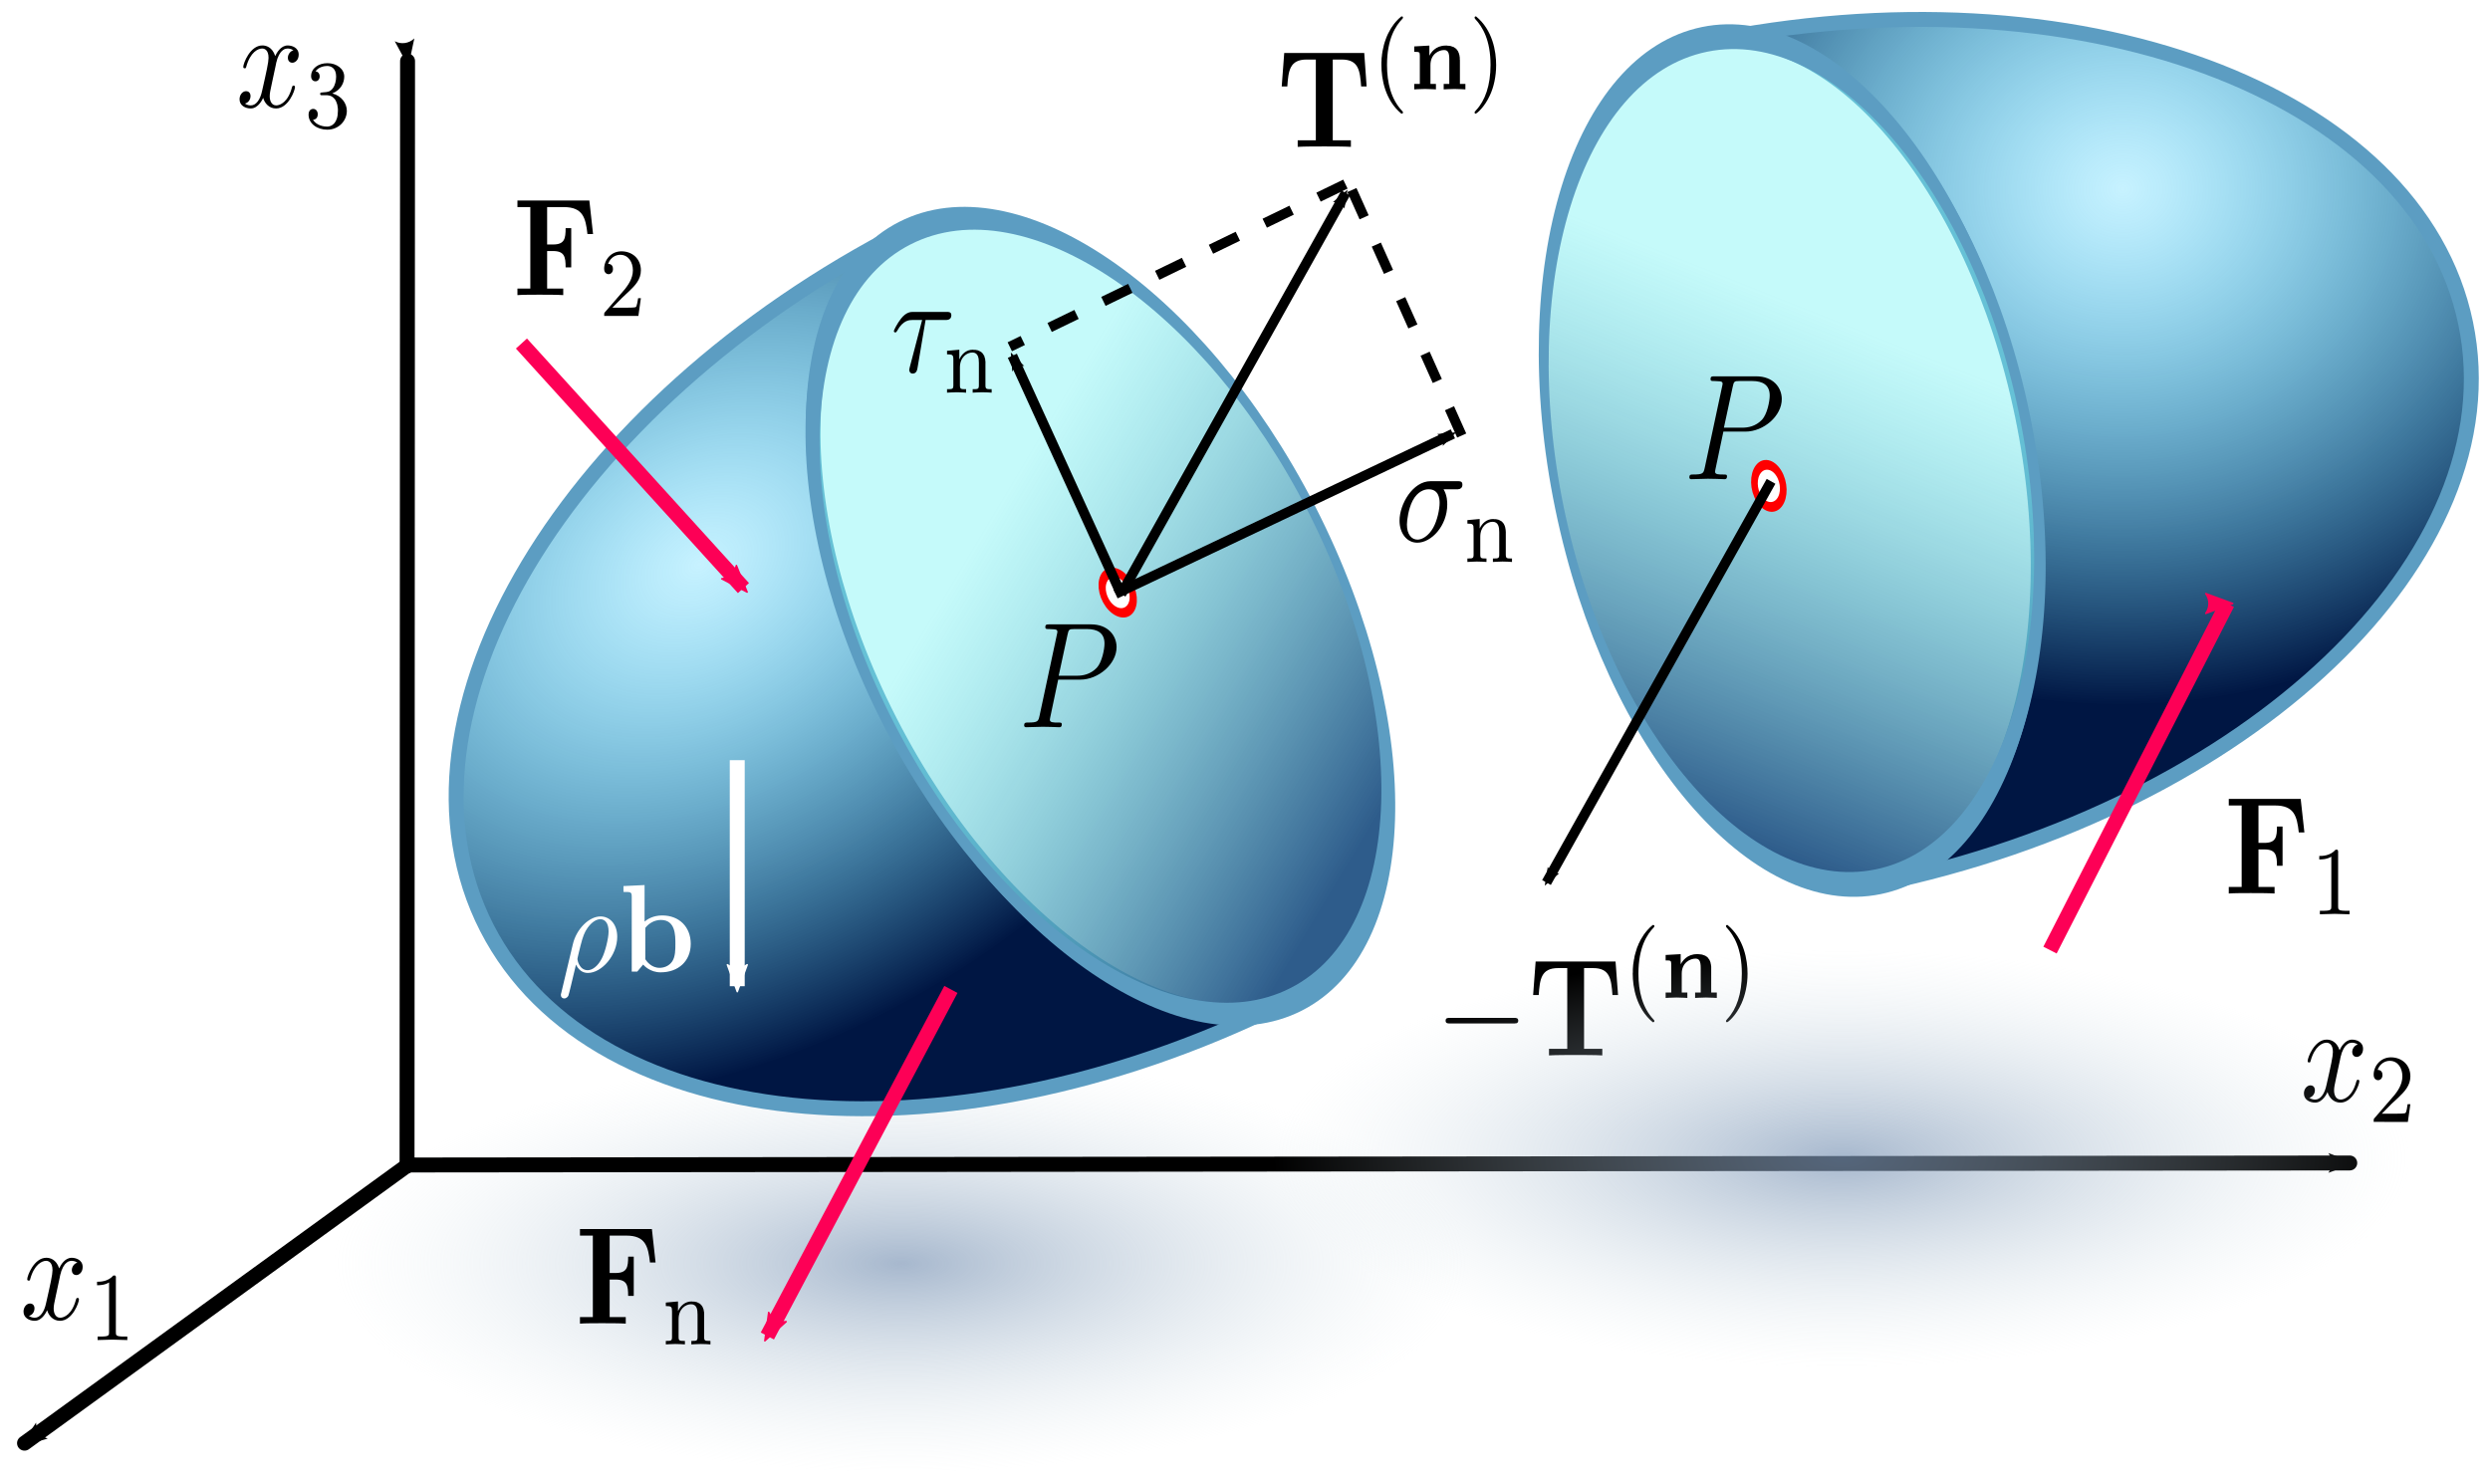
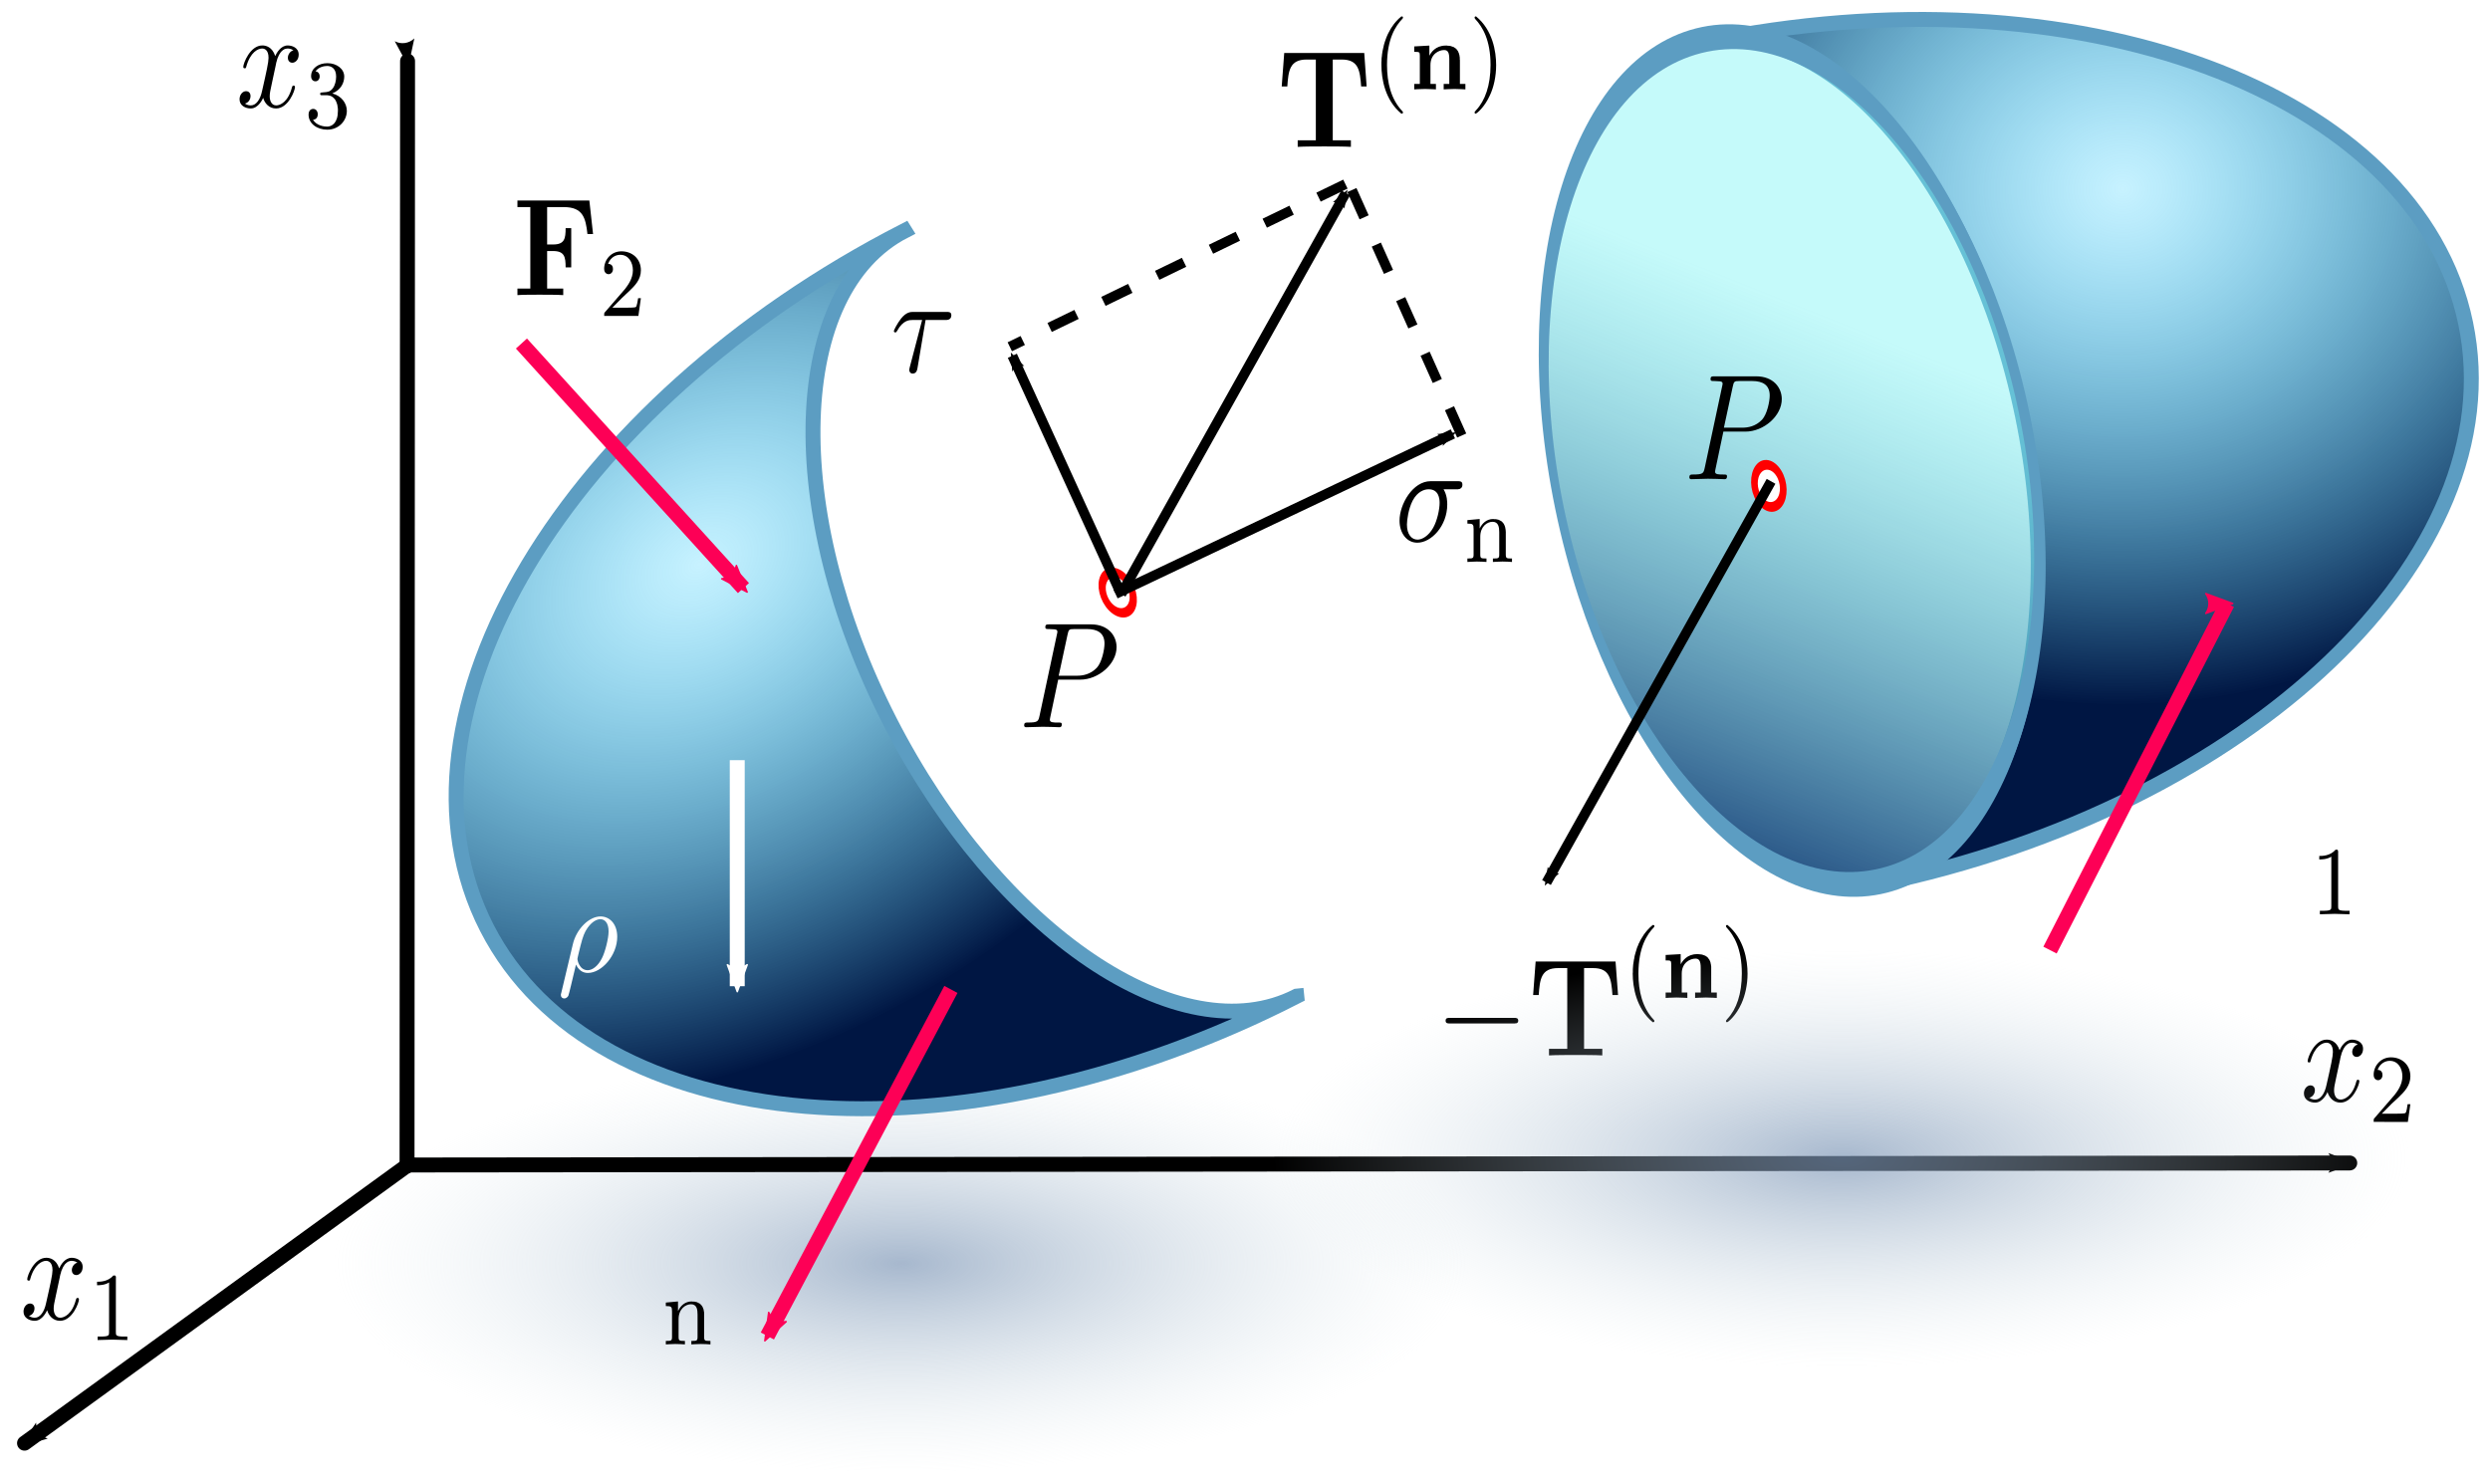
<svg xmlns="http://www.w3.org/2000/svg" xmlns:ns1="http://sodipodi.sourceforge.net/DTD/sodipodi-0.dtd" xmlns:ns2="http://www.inkscape.org/namespaces/inkscape" xmlns:ns4="http://www.iki.fi/pav/software/textext/" xmlns:xlink="http://www.w3.org/1999/xlink" viewBox="0 0 500 298" id="svg21702" ns1:version="0.32" ns2:version="0.48.2 r9819" version="1.0" ns1:docname="traction_vector.svg" ns2:output_extension="org.inkscape.output.svg.inkscape" ns2:export-filename="C:\Users\bmcginty\Dropbox\Public\2012FiDefConMech\images\traction_vector.png" ns2:export-xdpi="90" ns2:export-ydpi="90">
  <ns1:namedview id="base" pagecolor="#ffffff" bordercolor="#666666" borderopacity="1.0" gridtolerance="10000" guidetolerance="10" objecttolerance="10" ns2:pageopacity="0.0" ns2:pageshadow="2" ns2:zoom="0.9983453" ns2:cx="321.87464" ns2:cy="152.60795" ns2:document-units="px" ns2:current-layer="layer1" showgrid="false" ns2:window-width="1247" ns2:window-height="778" ns2:window-x="47" ns2:window-y="26" ns2:window-maximized="0" fit-margin-top="2" fit-margin-left="2" fit-margin-right="2" fit-margin-bottom="2" />
  <defs id="defs21704">
    <radialGradient ns2:collect="always" xlink:href="#linearGradient5433" id="radialGradient4412" gradientUnits="userSpaceOnUse" cx="176.867" cy="154.162" fx="176.867" fy="154.162" r="12.068" />
    <marker ns2:stockid="Arrow2Mstart7r" orient="auto" refY="0" refX="0" id="Arrow2Mstart7r" style="overflow:visible">
      <path id="path4347" style="font-size:12px;fill:#fd0056;fill-rule:evenodd;stroke:#fd0056;stroke-width:0.625;stroke-linejoin:round" d="M 8.719,4.034 -2.207,0.016 8.719,-4.002 c -1.745,2.372 -1.735,5.617 -6e-7,8.035 z" transform="scale(0.6,0.6)" ns2:connector-curvature="0" />
    </marker>
    <marker ns2:stockid="Arrow2MstartIV" orient="auto" refY="0" refX="0" id="Arrow2MstartIV" style="overflow:visible">
      <path id="path4344" style="font-size:12px;fill:#fd0056;fill-rule:evenodd;stroke:#fd0056;stroke-width:0.625;stroke-linejoin:round" d="M 8.719,4.034 -2.207,0.016 8.719,-4.002 c -1.745,2.372 -1.735,5.617 -6e-7,8.035 z" transform="scale(0.6,0.6)" ns2:connector-curvature="0" />
    </marker>
    <marker ns2:stockid="Arrow2Mstartby" orient="auto" refY="0" refX="0" id="Arrow2Mstartby" style="overflow:visible">
      <path id="path4341" style="font-size:12px;fill:#fd0056;fill-rule:evenodd;stroke:#fd0056;stroke-width:0.625;stroke-linejoin:round" d="M 8.719,4.034 -2.207,0.016 8.719,-4.002 c -1.745,2.372 -1.735,5.617 -6e-7,8.035 z" transform="scale(0.6,0.6)" ns2:connector-curvature="0" />
    </marker>
    <linearGradient ns2:collect="always" xlink:href="#linearGradient3852" id="linearGradient7058" gradientUnits="userSpaceOnUse" x1="415.497" y1="247.261" x2="388.693" y2="365.974" />
    <radialGradient ns2:collect="always" xlink:href="#linearGradient5433" id="radialGradient7056" gradientUnits="userSpaceOnUse" gradientTransform="matrix(-1.355,0.273,-0.245,-1.216,590.476,933.624)" cx="204.383" cy="444.843" fx="204.383" fy="444.843" r="83.641" />
    <radialGradient r="114.147" fy="570.014" fx="216.173" cy="570.014" cx="216.173" gradientTransform="matrix(1,0,0,0.367,0,360.673)" gradientUnits="userSpaceOnUse" id="radialGradient4888" xlink:href="#linearGradient3897" ns2:collect="always" />
    <linearGradient id="linearGradient3897">
      <stop style="stop-color:#7d96b6;stop-opacity:1;" offset="0" id="stop3899" />
      <stop style="stop-color:#d5e3e8;stop-opacity:0;" offset="1" id="stop3901" />
    </linearGradient>
    <radialGradient r="114.147" fy="570.014" fx="216.173" cy="570.014" cx="216.173" gradientTransform="matrix(1,0,0,0.367,0,360.673)" gradientUnits="userSpaceOnUse" id="radialGradient4890" xlink:href="#linearGradient3897" ns2:collect="always" />
    <linearGradient id="linearGradient3852">
      <stop style="stop-color:#2e5c8b;stop-opacity:1;" offset="0" id="stop3854" />
      <stop style="stop-color:#74f3f3;stop-opacity:0.416;" offset="1" id="stop3856" />
    </linearGradient>
    <linearGradient y2="281.449" x2="376.357" y1="391.632" x1="400.027" gradientUnits="userSpaceOnUse" id="linearGradient6188" xlink:href="#linearGradient3852" ns2:collect="always" />
    <linearGradient id="linearGradient5433">
      <stop style="stop-color:#02c3ff;stop-opacity:0.219;" offset="0" id="stop5435" />
      <stop style="stop-color:#001643;stop-opacity:1;" offset="1" id="stop5437" />
    </linearGradient>
    <radialGradient r="83.641" fy="366.5" fx="182.099" cy="366.5" cx="182.099" gradientTransform="matrix(1.419,-0.71,0.519,1.038,-266.567,113.848)" gradientUnits="userSpaceOnUse" id="radialGradient6186" xlink:href="#linearGradient5433" ns2:collect="always" />
    <marker ns2:stockid="Arrow2Mstart" orient="auto" refY="0" refX="0" id="Arrow2Mstart" style="overflow:visible">
      <path id="path3948" style="font-size:12px;fill-rule:evenodd;stroke-width:0.625;stroke-linejoin:round" d="M 8.719,4.034 -2.207,0.016 8.719,-4.002 c -1.745,2.372 -1.735,5.617 -6e-7,8.035 z" transform="scale(0.6,0.6)" ns2:connector-curvature="0" />
    </marker>
    <ns2:perspective ns1:type="inkscape:persp3d" ns2:vp_x="0 : 526.18109 : 1" ns2:vp_y="0 : 1000 : 0" ns2:vp_z="744.09448 : 526.18109 : 1" ns2:persp3d-origin="372.04724 : 350.78739 : 1" id="perspective21710" />
    <radialGradient r="83.641" fy="444.843" fx="204.383" cy="444.843" cx="204.383" gradientTransform="matrix(-1.355,0.273,-0.245,-1.216,590.476,933.624)" gradientUnits="userSpaceOnUse" id="radialGradient6024" xlink:href="#linearGradient5433" ns2:collect="always" />
    <linearGradient y2="365.974" x2="388.693" y1="247.261" x1="415.497" gradientUnits="userSpaceOnUse" id="linearGradient6026" xlink:href="#linearGradient3852" ns2:collect="always" />
    <radialGradient r="114.147" fy="570.014" fx="216.173" cy="570.014" cx="216.173" gradientTransform="matrix(1,0,0,0.367,0,360.673)" gradientUnits="userSpaceOnUse" id="radialGradient6028" xlink:href="#linearGradient3897" ns2:collect="always" />
    <radialGradient r="114.147" fy="570.014" fx="216.173" cy="570.014" cx="216.173" gradientTransform="matrix(1,0,0,0.367,0,360.673)" gradientUnits="userSpaceOnUse" id="radialGradient6030" xlink:href="#linearGradient3897" ns2:collect="always" />
    <radialGradient r="83.641" fy="366.5" fx="182.099" cy="366.5" cx="182.099" gradientTransform="matrix(1.419,-0.71,0.519,1.038,-266.567,113.848)" gradientUnits="userSpaceOnUse" id="radialGradient6032" xlink:href="#linearGradient5433" ns2:collect="always" />
    <linearGradient y2="281.449" x2="376.357" y1="391.632" x1="400.027" gradientUnits="userSpaceOnUse" id="linearGradient6034" xlink:href="#linearGradient3852" ns2:collect="always" />
    <radialGradient r="114.147" fy="570.014" fx="216.173" cy="570.014" cx="216.173" gradientTransform="matrix(1,0,0,0.367,0,360.673)" gradientUnits="userSpaceOnUse" id="radialGradient5458" xlink:href="#linearGradient3897" ns2:collect="always" />
    <marker ns2:stockid="Arrow2Mstarth" orient="auto" refY="0" refX="0" id="Arrow2Mstarth" style="overflow:visible">
      <path id="path3741" style="font-size:12px;fill:#ffffff;fill-rule:evenodd;stroke:#ffffff;stroke-width:0.625;stroke-linejoin:round" d="M 8.719,4.034 -2.207,0.016 8.719,-4.002 c -1.745,2.372 -1.735,5.617 -6e-7,8.035 z" transform="scale(0.6,0.6)" ns2:connector-curvature="0" />
    </marker>
  </defs>
  <g ns2:label="Layer 1" ns2:groupmode="layer" id="layer1" transform="translate(-46.582,-730.193)">
    <g style="stroke:#5c9dc2;stroke-opacity:1" id="g4790" transform="matrix(-0.995,-0.096,0.096,-0.995,637.485,1218.946)">
      <path id="path4792" d="m 229.875,302.5 c -71.276,27.761 -115.065,86.388 -97.75,130.844 17.315,44.456 89.224,57.98 160.5,30.219 l 0,-0.031 -0.031,0 c -24.471,9.531 -58.385,-18.795 -75.688,-63.219 -17.303,-44.424 -11.471,-88.219 13,-97.75 L 229.875,302.5 z" style="fill:url(#radialGradient6024);fill-opacity:1;fill-rule:nonzero;stroke:#5c9dc2;stroke-width:3;stroke-linecap:round;stroke-linejoin:miter;stroke-miterlimit:4;stroke-opacity:1;stroke-dasharray:none;stroke-dashoffset:4.867" transform="matrix(0.997,0.071,-0.071,0.997,35.138,-28.604)" ns2:connector-curvature="0" />
      <path d="m 488.571,321.648 c 0,47.733 -62.041,86.429 -138.571,86.429 -76.531,0 -138.571,-38.695 -138.571,-86.429 0,-47.733 62.041,-86.429 138.571,-86.429 76.531,0 138.571,38.695 138.571,86.429 z" ns1:ry="86.428574" ns1:rx="138.57143" ns1:cy="321.64789" ns1:cx="350" id="path4794" style="fill:url(#linearGradient6026);fill-opacity:1;fill-rule:nonzero;stroke:#5c9dc2;stroke-width:5.075;stroke-linecap:round;stroke-linejoin:miter;stroke-miterlimit:4;stroke-opacity:1;stroke-dasharray:none;stroke-dashoffset:4.867;marker:none;visibility:visible;display:inline;overflow:visible;enable-background:accumulate" ns1:type="arc" transform="matrix(0.328,-0.101,0.295,0.955,58.584,100.554)" />
    </g>
    <path transform="translate(11.429,414.048)" d="m 330.32,570.014 c 0,23.153 -51.105,41.921 -114.147,41.921 -63.042,0 -114.147,-18.769 -114.147,-41.921 0,-23.153 51.105,-41.921 114.147,-41.921 63.042,0 114.147,18.769 114.147,41.921 z" ns1:ry="41.921329" ns1:rx="114.14724" ns1:cy="570.01434" ns1:cx="216.17264" id="path4796" style="opacity:0.678;fill:url(#radialGradient6028);fill-opacity:1;fill-rule:nonzero;stroke:none;stroke-width:2.973;marker:none;visibility:visible;display:inline;overflow:visible;enable-background:accumulate" ns1:type="arc" />
    <g transform="matrix(0.997,-0.071,0.071,0.997,-13.812,496.381)" id="g4808">
      <path style="fill:none;stroke:#000000;stroke-width:3;stroke-linecap:round;stroke-linejoin:miter;stroke-miterlimit:4;stroke-opacity:1;stroke-dasharray:none;marker-start:url(#Arrow2Mstart)" d="M 497.927,504.213 108.701,476.9" id="path4810" ns2:connector-curvature="0" />
      <path style="fill:none;stroke:#000000;stroke-width:3;stroke-linecap:round;stroke-linejoin:miter;stroke-miterlimit:4;stroke-opacity:1;stroke-dasharray:none;marker-start:url(#Arrow2Mstart)" d="m 124.453,255.675 c -1.675,23.372 -15.872,221.418 -15.872,221.418" id="path4812" ns2:connector-curvature="0" />
      <path style="fill:none;stroke:#000000;stroke-width:3;stroke-linecap:round;stroke-linejoin:miter;stroke-miterlimit:4;stroke-opacity:1;stroke-dasharray:none;marker-start:url(#Arrow2Mstart)" d="M 27.97,527.182 109.174,476.658" id="path4814" ns2:connector-curvature="0" />
      <g transform="matrix(2.389,0.171,0.2,-2.794,-1034.79,2271.859)" xml:space="preserve" style="font-style:normal;font-variant:normal;font-weight:normal;font-stretch:normal;letter-spacing:normal;word-spacing:normal;text-anchor:start;fill:none;stroke:#000000;stroke-linecap:butt;stroke-linejoin:miter;stroke-miterlimit:10.433;stroke-opacity:1;stroke-dasharray:none;stroke-dashoffset:0" ns4:text="\\begin{displaymath}\nx_1\n\\end{displaymath}" ns4:preamble="" id="g4816">
        <path d="m 393.53,660.24 0.01,0.03 0,0.03 0.01,0.03 0.01,0.04 0.01,0.03 0.01,0.05 0.02,0.04 0.01,0.04 0.02,0.05 0.01,0.05 0.02,0.05 0.02,0.05 0.03,0.05 0.02,0.05 0.03,0.05 0.02,0.05 0.03,0.04 0.03,0.05 0.04,0.05 0.03,0.04 0.04,0.05 0.04,0.04 0.04,0.03 0.05,0.04 0.04,0.03 0.05,0.03 0.03,0.01 0.02,0.02 0.03,0.01 0.03,0.01 0.02,0.01 0.03,0 0.03,0.01 0.03,0.01 0.03,0 0.03,0 0.03,0.01 0.04,0 c 0.05,0 0.28,0 0.49,-0.13 -0.27,-0.05 -0.47,-0.3 -0.47,-0.54 0,-0.16 0.11,-0.35 0.38,-0.35 0.21,0 0.53,0.18 0.53,0.58 0,0.52 -0.59,0.66 -0.92,0.66 -0.58,0 -0.93,-0.53 -1.05,-0.76 -0.25,0.66 -0.79,0.76 -1.08,0.76 -1.03,0 -1.6,-1.29 -1.6,-1.54 0,-0.1 0.1,-0.1 0.12,-0.1 0.08,0 0.11,0.02 0.13,0.11 0.34,1.06 1,1.31 1.33,1.31 0.19,0 0.54,-0.09 0.54,-0.67 0,-0.31 -0.17,-0.98 -0.54,-2.37 -0.15,-0.62 -0.5,-1.04 -0.94,-1.04 -0.06,0 -0.29,0 -0.5,0.13 0.25,0.05 0.47,0.26 0.47,0.54 0,0.27 -0.22,0.35 -0.37,0.35 -0.3,0 -0.55,-0.26 -0.55,-0.58 0,-0.46 0.5,-0.66 0.94,-0.66 0.65,0 1.01,0.7 1.04,0.76 0.12,-0.37 0.48,-0.76 1.08,-0.76 1.03,0 1.59,1.29 1.59,1.54 0,0.1 -0.09,0.1 -0.12,0.1 -0.09,0 -0.1,-0.04 -0.13,-0.11 -0.32,-1.07 -1,-1.31 -1.32,-1.31 -0.39,0 -0.55,0.32 -0.55,0.66 0,0.22 0.06,0.44 0.17,0.88 l 0.34,1.36 z" style="fill:#000000;stroke-width:0" id="path4818" ns2:connector-curvature="0" />
        <path d="m 398.24,660.17 0,0.01 0,0.01 0,0.01 0,0.01 0,0.01 0,0 0,0.01 0,0.01 0,0 0,0.01 0,0.01 0,0 0,0.01 0,0 -0.01,0.01 0,0.01 0,0 0,0.01 0,0 0,0.01 -0.01,0.01 0,0.01 0,0 -0.01,0.01 0,0 -0.01,0.01 0,0 -0.01,0.01 -0.01,0 -0.01,0 -0.01,0 0,0.01 -0.01,0 -0.01,0 0,0 -0.01,0 0,0 -0.01,0 0,0 -0.01,0 -0.01,0 -0.01,0 0,0 -0.01,0 -0.01,0 -0.01,0 0,0 -0.01,0 -0.01,0 -0.01,0 c -0.45,-0.44 -1.08,-0.45 -1.37,-0.45 l 0,-0.25 c 0.17,0 0.63,0 1.01,0.2 l 0,-3.56 c 0,-0.23 0,-0.32 -0.69,-0.32 l -0.27,0 0,-0.25 c 0.13,0.01 0.99,0.03 1.24,0.03 0.22,0 1.1,-0.02 1.25,-0.03 l 0,0.25 -0.26,0 c -0.7,0 -0.7,0.09 -0.7,0.32 l 0,3.86 z" style="fill:#000000;stroke-width:0" id="path4820" ns2:connector-curvature="0" />
      </g>
      <g transform="matrix(2.389,0.171,0.2,-2.794,-974.198,2031.995)" xml:space="preserve" style="font-style:normal;font-variant:normal;font-weight:normal;font-stretch:normal;letter-spacing:normal;word-spacing:normal;text-anchor:start;fill:none;stroke:#000000;stroke-linecap:butt;stroke-linejoin:miter;stroke-miterlimit:10.433;stroke-opacity:1;stroke-dasharray:none;stroke-dashoffset:0" ns4:text="\\begin{displaymath}\nx_3\n\\end{displaymath}" ns4:preamble="" id="g4822">
        <path d="m 393.53,660.24 0.01,0.03 0,0.03 0.01,0.03 0.01,0.04 0.01,0.03 0.01,0.05 0.02,0.04 0.01,0.04 0.02,0.05 0.01,0.05 0.02,0.05 0.02,0.05 0.03,0.05 0.02,0.05 0.03,0.05 0.02,0.05 0.03,0.04 0.03,0.05 0.04,0.05 0.03,0.04 0.04,0.05 0.04,0.04 0.04,0.03 0.05,0.04 0.04,0.03 0.05,0.03 0.03,0.01 0.02,0.02 0.03,0.01 0.03,0.01 0.02,0.01 0.03,0 0.03,0.01 0.03,0.01 0.03,0 0.03,0 0.03,0.01 0.04,0 c 0.05,0 0.28,0 0.49,-0.13 -0.27,-0.05 -0.47,-0.3 -0.47,-0.54 0,-0.16 0.11,-0.35 0.38,-0.35 0.21,0 0.53,0.18 0.53,0.58 0,0.52 -0.59,0.66 -0.92,0.66 -0.58,0 -0.93,-0.53 -1.05,-0.76 -0.25,0.66 -0.79,0.76 -1.08,0.76 -1.03,0 -1.6,-1.29 -1.6,-1.54 0,-0.1 0.1,-0.1 0.12,-0.1 0.08,0 0.11,0.02 0.13,0.11 0.34,1.06 1,1.31 1.33,1.31 0.19,0 0.54,-0.09 0.54,-0.67 0,-0.31 -0.17,-0.98 -0.54,-2.37 -0.15,-0.62 -0.5,-1.04 -0.94,-1.04 -0.06,0 -0.29,0 -0.5,0.13 0.25,0.05 0.47,0.26 0.47,0.54 0,0.27 -0.22,0.35 -0.37,0.35 -0.3,0 -0.55,-0.26 -0.55,-0.58 0,-0.46 0.5,-0.66 0.94,-0.66 0.65,0 1.01,0.7 1.04,0.76 0.12,-0.37 0.48,-0.76 1.08,-0.76 1.03,0 1.59,1.29 1.59,1.54 0,0.1 -0.09,0.1 -0.12,0.1 -0.09,0 -0.1,-0.04 -0.13,-0.11 -0.32,-1.07 -1,-1.31 -1.32,-1.31 -0.39,0 -0.55,0.32 -0.55,0.66 0,0.22 0.06,0.44 0.17,0.88 l 0.34,1.36 z" style="fill:#000000;stroke-width:0" id="path4824" ns2:connector-curvature="0" />
        <path d="m 397.81,658.07 0.05,0 0.05,-0.01 0.04,0 0.05,-0.01 0.05,-0.01 0.04,-0.01 0.05,-0.01 0.04,-0.02 0.04,-0.02 0.04,-0.02 0.04,-0.02 0.04,-0.03 0.04,-0.03 0.03,-0.03 0.04,-0.03 0.03,-0.03 0.03,-0.04 0.03,-0.04 0.02,-0.04 0.03,-0.04 0.02,-0.05 0.02,-0.04 0.02,-0.05 0.02,-0.05 0.02,-0.06 0.01,-0.05 0.01,-0.06 0.01,-0.06 0.01,-0.06 0.01,-0.07 0,-0.07 0,-0.06 c 0,-0.87 -0.5,-1.13 -0.91,-1.13 -0.28,0 -0.89,0.08 -1.18,0.49 0.33,0.02 0.4,0.25 0.4,0.39 0,0.23 -0.16,0.39 -0.38,0.39 -0.2,0 -0.39,-0.12 -0.39,-0.41 0,-0.65 0.72,-1.08 1.57,-1.08 0.97,0 1.64,0.65 1.64,1.35 0,0.54 -0.45,1.08 -1.22,1.25 0.74,0.26 1,0.78 1,1.21 0,0.55 -0.63,0.96 -1.41,0.96 -0.77,0 -1.37,-0.38 -1.37,-0.93 0,-0.24 0.16,-0.37 0.37,-0.37 0.21,0 0.35,0.16 0.35,0.35 0,0.2 -0.14,0.35 -0.35,0.36 0.24,0.31 0.72,0.39 0.98,0.39 0.31,0 0.75,-0.15 0.75,-0.76 0,-0.3 -0.09,-0.62 -0.27,-0.83 -0.24,-0.27 -0.43,-0.28 -0.78,-0.3 -0.17,-0.01 -0.19,-0.01 -0.22,-0.02 -0.02,0 -0.07,-0.02 -0.07,-0.09 0,-0.1 0.06,-0.1 0.18,-0.1 l 0.38,0 z" style="fill:#000000;stroke-width:0" id="path4826" ns2:connector-curvature="0" />
      </g>
      <g id="g4828" ns4:preamble="" ns4:text="\\begin{displaymath}\nx_2\n\\end{displaymath}" style="font-style:normal;font-variant:normal;font-weight:normal;font-stretch:normal;letter-spacing:normal;word-spacing:normal;text-anchor:start;fill:none;stroke:#000000;stroke-linecap:butt;stroke-linejoin:miter;stroke-miterlimit:10.433;stroke-opacity:1;stroke-dasharray:none;stroke-dashoffset:0" xml:space="preserve" transform="matrix(2.389,0.171,0.2,-2.794,-574.705,2260.683)">
        <path id="path4830" style="fill:#000000;stroke-width:0" d="m 393.53,660.24 0.01,0.03 0,0.03 0.01,0.03 0.01,0.04 0.01,0.03 0.01,0.05 0.02,0.04 0.01,0.04 0.02,0.05 0.01,0.05 0.02,0.05 0.02,0.05 0.03,0.05 0.02,0.05 0.03,0.05 0.02,0.05 0.03,0.04 0.03,0.05 0.04,0.05 0.03,0.04 0.04,0.05 0.04,0.04 0.04,0.03 0.05,0.04 0.04,0.03 0.05,0.03 0.03,0.01 0.02,0.02 0.03,0.01 0.03,0.01 0.02,0.01 0.03,0 0.03,0.01 0.03,0.01 0.03,0 0.03,0 0.03,0.01 0.04,0 c 0.05,0 0.28,0 0.49,-0.13 -0.27,-0.05 -0.47,-0.3 -0.47,-0.54 0,-0.16 0.11,-0.35 0.38,-0.35 0.21,0 0.53,0.18 0.53,0.58 0,0.52 -0.59,0.66 -0.92,0.66 -0.58,0 -0.93,-0.53 -1.05,-0.76 -0.25,0.66 -0.79,0.76 -1.08,0.76 -1.03,0 -1.6,-1.29 -1.6,-1.54 0,-0.1 0.1,-0.1 0.12,-0.1 0.08,0 0.11,0.02 0.13,0.11 0.34,1.06 1,1.31 1.33,1.31 0.19,0 0.54,-0.09 0.54,-0.67 0,-0.31 -0.17,-0.98 -0.54,-2.37 -0.15,-0.62 -0.5,-1.04 -0.94,-1.04 -0.06,0 -0.29,0 -0.5,0.13 0.25,0.05 0.47,0.26 0.47,0.54 0,0.27 -0.22,0.35 -0.37,0.35 -0.3,0 -0.55,-0.26 -0.55,-0.58 0,-0.46 0.5,-0.66 0.94,-0.66 0.65,0 1.01,0.7 1.04,0.76 0.12,-0.37 0.48,-0.76 1.08,-0.76 1.03,0 1.59,1.29 1.59,1.54 0,0.1 -0.09,0.1 -0.12,0.1 -0.09,0 -0.1,-0.04 -0.13,-0.11 -0.32,-1.07 -1,-1.31 -1.32,-1.31 -0.39,0 -0.55,0.32 -0.55,0.66 0,0.22 0.06,0.44 0.17,0.88 l 0.34,1.36 z" ns2:connector-curvature="0" />
        <path id="path4832" style="fill:#000000;stroke-width:0" d="m 399.42,657.01 -0.23,0 c -0.02,-0.15 -0.09,-0.57 -0.18,-0.63 -0.06,-0.05 -0.6,-0.05 -0.69,-0.05 l -1.29,0 c 0.73,0.65 0.98,0.85 1.4,1.17 0.51,0.42 0.99,0.85 0.99,1.51 0,0.84 -0.74,1.36 -1.63,1.36 -0.86,0 -1.45,-0.61 -1.45,-1.25 0,-0.35 0.3,-0.39 0.37,-0.39 0.17,0 0.37,0.12 0.37,0.37 0,0.13 -0.05,0.37 -0.41,0.37 0.22,0.5 0.69,0.65 1.02,0.65 0.7,0 1.06,-0.54 1.06,-1.11 0,-0.61 -0.43,-1.09 -0.66,-1.34 l -1.68,-1.66 c -0.07,-0.06 -0.07,-0.08 -0.07,-0.27 l 2.87,0 0.21,1.27 z" ns2:connector-curvature="0" />
      </g>
    </g>
    <g style="stroke:#5c9dc2;stroke-width:1;stroke-opacity:1" transform="matrix(0.985,-0.172,0.172,0.985,-60.727,533.287)" id="g4784">
      <path transform="matrix(0.997,0.071,-0.071,0.997,35.138,-28.604)" style="fill:url(#radialGradient6032);fill-opacity:1;fill-rule:nonzero;stroke:#5c9dc2;stroke-width:3;stroke-linecap:round;stroke-linejoin:miter;stroke-miterlimit:4;stroke-opacity:1;stroke-dasharray:none;stroke-dashoffset:4.867" d="m 229.875,302.5 c -71.276,27.761 -115.065,86.388 -97.75,130.844 17.315,44.456 89.224,57.98 160.5,30.219 l 0,-0.031 -0.031,0 c -24.471,9.531 -58.385,-18.795 -75.688,-63.219 -17.303,-44.424 -11.471,-88.219 13,-97.75 L 229.875,302.5 z" id="path4786" ns2:connector-curvature="0" />
-       <path transform="matrix(0.328,-0.101,0.295,0.955,58.584,100.554)" ns1:type="arc" style="fill:url(#linearGradient6034);fill-opacity:1;fill-rule:nonzero;stroke:#5c9dc2;stroke-width:5.075;stroke-linecap:round;stroke-linejoin:miter;stroke-miterlimit:4;stroke-opacity:1;stroke-dasharray:none;stroke-dashoffset:4.867" id="path4788" ns1:cx="350" ns1:cy="321.64789" ns1:rx="138.57143" ns1:ry="86.428574" d="m 488.571,321.648 c 0,47.733 -62.041,86.429 -138.571,86.429 -76.531,0 -138.571,-38.695 -138.571,-86.429 0,-47.733 62.041,-86.429 138.571,-86.429 76.531,0 138.571,38.695 138.571,86.429 z" />
    </g>
    <path id="path4927" d="m 316.743,767.163 -67.394,32.665" style="fill:none;stroke:#000000;stroke-width:2;stroke-linecap:butt;stroke-linejoin:miter;stroke-miterlimit:4;stroke-opacity:1;stroke-dasharray:6, 6;stroke-dashoffset:0;marker-start:none" ns2:connector-curvature="0" />
    <path ns1:type="arc" style="fill:#ffffff;fill-opacity:1;fill-rule:nonzero;stroke:#ff0000;stroke-width:16.35;stroke-linecap:round;stroke-linejoin:miter;stroke-miterlimit:4;stroke-opacity:1;stroke-dasharray:none;stroke-dashoffset:0;marker:none;visibility:visible;display:inline;overflow:visible;enable-background:accumulate" id="path6313" ns1:cx="23.19112" ns1:cy="129.75896" ns1:rx="35.290833" ns1:ry="35.290833" d="m 58.482,129.759 c 0,19.491 -15.8,35.291 -35.291,35.291 -19.491,0 -35.291,-15.8 -35.291,-35.291 0,-19.491 15.8,-35.291 35.291,-35.291 19.491,0 35.291,15.8 35.291,35.291 z" transform="matrix(-0.04,0.083,-0.079,-0.08,282.2,857.644)" />
    <path id="path4850" d="M 316.803,768.935 271.711,849.5" style="fill:none;stroke:#000000;stroke-width:2;stroke-linecap:butt;stroke-linejoin:miter;stroke-miterlimit:4;stroke-opacity:1;stroke-dasharray:none;marker-start:url(#Arrow2Mstart)" ns2:connector-curvature="0" />
    <path id="path4852" d="m 338.327,817.317 -67.754,32.131" style="fill:none;stroke:#000000;stroke-width:2;stroke-linecap:butt;stroke-linejoin:miter;stroke-miterlimit:4;stroke-opacity:1;stroke-dasharray:none;marker-start:url(#Arrow2Mstart)" ns2:connector-curvature="0" />
    <path ns2:transform-center-y="-27.294471" ns2:transform-center-x="4.9320312" id="path4923" d="m 249.866,801.637 21.536,47.177" style="fill:none;stroke:#000000;stroke-width:2;stroke-linecap:butt;stroke-linejoin:miter;stroke-miterlimit:4;stroke-opacity:1;stroke-dasharray:none;marker-start:url(#Arrow2Mstart)" ns2:connector-curvature="0" />
    <path ns1:type="arc" style="fill:#ffffff;fill-opacity:1;fill-rule:nonzero;stroke:#ff0000;stroke-width:16.35;stroke-linecap:round;stroke-linejoin:miter;stroke-miterlimit:4;stroke-opacity:1;stroke-dasharray:none;stroke-dashoffset:0;marker:none;visibility:visible;display:inline;overflow:visible;enable-background:accumulate" id="path6331" ns1:cx="23.19112" ns1:cy="129.75896" ns1:rx="35.290833" ns1:ry="35.290833" d="m 58.482,129.759 c 0,19.491 -15.8,35.291 -35.291,35.291 -19.491,0 -35.291,-15.8 -35.291,-35.291 0,-19.491 15.8,-35.291 35.291,-35.291 19.491,0 35.291,15.8 35.291,35.291 z" transform="matrix(0.056,-0.073,0.06,0.095,392.69,817.129)" />
    <g transform="matrix(2.395,3.6203355e-8,-3.292933e-8,-2.801,-620.156,2600.583)" xml:space="preserve" style="font-style:normal;font-variant:normal;font-weight:normal;font-stretch:normal;letter-spacing:normal;word-spacing:normal;text-anchor:start;fill:none;stroke:#000000;stroke-linecap:butt;stroke-linejoin:miter;stroke-miterlimit:10.433;stroke-opacity:1;stroke-dasharray:none;stroke-dashoffset:0" ns4:text="\\begin{displaymath}\n\\mathbf{T}^{(\\mathbf n)}\n\\end{displaymath}" ns4:preamble="" id="g2501">
      <path d="m 392.77,663.96 -6.71,0 -0.21,-2.4 0.47,0 c 0.09,1.12 0.19,1.93 1.62,1.93 l 0.77,0 0,-5.79 -1.52,0 0,-0.47 c 0.53,0.03 1.64,0.03 2.23,0.03 0.59,0 1.69,0 2.23,-0.03 l 0,0.47 -1.52,0 0,5.79 0.75,0 c 1.43,0 1.53,-0.8 1.63,-1.93 l 0.46,0 -0.2,2.4 z" style="fill:#000000;stroke-width:0" id="path2503" ns2:connector-curvature="0" />
      <path d="m 395.88,666.58 -0.12,-0.09 -0.12,-0.09 -0.11,-0.1 -0.1,-0.09 -0.1,-0.1 -0.1,-0.11 -0.08,-0.1 -0.09,-0.11 -0.08,-0.11 -0.07,-0.11 -0.07,-0.11 -0.07,-0.11 -0.06,-0.11 -0.06,-0.12 -0.05,-0.11 -0.05,-0.12 -0.05,-0.12 -0.04,-0.11 -0.04,-0.12 -0.03,-0.12 -0.03,-0.11 -0.03,-0.12 -0.03,-0.11 -0.02,-0.12 -0.02,-0.11 -0.01,-0.11 -0.02,-0.11 -0.01,-0.11 0,-0.11 -0.01,-0.11 0,-0.1 0,-0.1 c 0,-0.98 0.29,-2.51 1.67,-3.49 0.06,0 0.14,0 0.14,0.09 0,0.04 -0.02,0.05 -0.07,0.1 -0.93,0.84 -1.27,2.02 -1.27,3.29 0,1.89 0.72,2.81 1.29,3.32 0.03,0.03 0.05,0.05 0.05,0.09 0,0.08 -0.08,0.08 -0.14,0.08 z" style="fill:#000000;stroke-width:0" id="path2505" ns2:connector-curvature="0" />
      <path d="m 400.79,663.45 -0.01,0.04 0,0.04 0,0.04 0,0.03 0,0.04 -0.01,0.03 -0.01,0.07 -0.01,0.06 -0.02,0.06 -0.02,0.06 -0.02,0.05 -0.03,0.05 -0.02,0.05 -0.03,0.04 -0.03,0.04 -0.04,0.04 -0.03,0.04 -0.04,0.03 -0.04,0.03 -0.04,0.03 -0.05,0.02 -0.04,0.03 -0.05,0.02 -0.05,0.01 -0.05,0.02 -0.05,0.01 -0.05,0.02 -0.05,0.01 -0.06,0.01 -0.05,0 -0.06,0.01 -0.06,0 -0.06,0.01 -0.06,0 -0.06,0 c -0.84,0 -1.23,-0.5 -1.36,-0.73 l 0,0.73 -1.27,-0.06 0,-0.39 c 0.42,0 0.47,0 0.47,-0.27 l 0,-2.03 -0.47,0 0,-0.39 c 0.01,0 0.58,0.03 0.91,0.03 0.34,0 0.91,-0.03 0.91,-0.03 l 0,0.39 -0.46,0 0,1.35 c 0,0.81 0.72,1.08 1.14,1.08 0.31,0 0.44,-0.16 0.44,-0.66 l 0,-1.77 -0.47,0 0,-0.39 c 0.01,0 0.57,0.03 0.91,0.03 0.34,0 0.91,-0.03 0.91,-0.03 l 0,0.39 -0.46,0 0,1.71 z" style="fill:#000000;stroke-width:0" id="path2507" ns2:connector-curvature="0" />
      <path d="m 402.15,666.58 0,0 0,0 -0.01,0 0,0 -0.01,0 -0.01,0 0,0 -0.01,0 0,0 -0.01,0 0,0 -0.01,0 0,-0.01 -0.01,0 0,0 -0.01,0 0,0 -0.01,0 0,-0.01 -0.01,0 0,0 -0.01,-0.01 0,0 0,0 0,-0.01 0,0 -0.01,0 0,0 0,0 0,-0.01 0,0 0,0 0,-0.01 0,0 0,0 -0.01,-0.01 0,0 0,0 0,-0.01 0,0 0,0 c 0,-0.04 0.02,-0.06 0.06,-0.11 0.6,-0.55 1.28,-1.49 1.28,-3.29 0,-1.46 -0.46,-2.56 -1.21,-3.24 -0.12,-0.12 -0.13,-0.13 -0.13,-0.16 0,-0.04 0.02,-0.09 0.09,-0.09 0.09,0 0.75,0.46 1.21,1.34 0.31,0.57 0.51,1.33 0.51,2.14 0,0.99 -0.29,2.51 -1.68,3.49 z" style="fill:#000000;stroke-width:0" id="path2509" ns2:connector-curvature="0" />
    </g>
    <g id="g6078" ns4:preamble="" ns4:text="\\begin{displaymath}\n-\\mathbf T^{(\\mathbf n)}\n\\end{displaymath}" style="font-style:normal;font-variant:normal;font-weight:normal;font-stretch:normal;letter-spacing:normal;word-spacing:normal;text-anchor:start;fill:none;stroke:#000000;stroke-linecap:butt;stroke-linejoin:miter;stroke-miterlimit:10.433;stroke-opacity:1;stroke-dasharray:none;stroke-dashoffset:0" xml:space="preserve" transform="matrix(2.395,3.6203355e-8,-3.292933e-8,-2.801,-578.963,2783.03)">
      <path id="path6080" style="fill:#000000;stroke-width:0" d="m 388.15,659.52 0.01,0 0.01,0 0.03,0 0.03,0.01 0.01,0 0.02,0 0.01,0 0.02,0 0.01,0 0.01,0 0.02,0.01 0.01,0 0.01,0 0.01,0.01 0.02,0 0.01,0.01 0.01,0.01 0.01,0 0.01,0.01 0.01,0.01 0.01,0.01 0,0 0.01,0.01 0,0 0,0.01 0.01,0 0,0.01 0,0.01 0,0 0.01,0.01 0,0.01 0,0 0,0.01 0,0.01 0,0.01 0.01,0.01 0,0 0,0.01 0,0.01 c 0,0.2 -0.19,0.2 -0.33,0.2 l -5.43,0 c -0.14,0 -0.33,0 -0.33,-0.2 0,-0.2 0.19,-0.2 0.33,-0.2 l 5.43,0 z" ns2:connector-curvature="0" />
      <path id="path6082" style="fill:#000000;stroke-width:0" d="m 396.64,663.96 -6.7,0 -0.21,-2.4 0.47,0 c 0.09,1.12 0.19,1.93 1.62,1.93 l 0.77,0 0,-5.79 -1.53,0 0,-0.47 c 0.54,0.03 1.65,0.03 2.24,0.03 0.58,0 1.69,0 2.23,-0.03 l 0,0.47 -1.53,0 0,5.79 0.76,0 c 1.42,0 1.52,-0.8 1.62,-1.93 l 0.47,0 -0.21,2.4 z" ns2:connector-curvature="0" />
      <path id="path6084" style="fill:#000000;stroke-width:0" d="m 399.76,666.58 -0.12,-0.09 -0.12,-0.09 -0.11,-0.1 -0.1,-0.09 -0.1,-0.1 -0.1,-0.11 -0.09,-0.1 -0.08,-0.11 -0.08,-0.11 -0.08,-0.11 -0.07,-0.11 -0.06,-0.11 -0.07,-0.11 -0.05,-0.12 -0.06,-0.11 -0.05,-0.12 -0.04,-0.12 -0.04,-0.11 -0.04,-0.12 -0.04,-0.12 -0.03,-0.11 -0.02,-0.12 -0.03,-0.11 -0.02,-0.12 -0.02,-0.11 -0.02,-0.11 -0.01,-0.11 -0.01,-0.11 -0.01,-0.11 0,-0.11 0,-0.1 -0.01,-0.1 c 0,-0.98 0.3,-2.51 1.68,-3.49 0.05,0 0.14,0 0.14,0.09 0,0.04 -0.02,0.05 -0.07,0.1 -0.93,0.84 -1.27,2.02 -1.27,3.29 0,1.89 0.72,2.81 1.29,3.32 0.03,0.03 0.05,0.05 0.05,0.09 0,0.08 -0.09,0.08 -0.14,0.08 z" ns2:connector-curvature="0" />
      <path id="path6086" style="fill:#000000;stroke-width:0" d="m 404.66,663.45 0,0.04 0,0.04 0,0.04 0,0.03 -0.01,0.04 0,0.03 -0.01,0.07 -0.02,0.06 -0.01,0.06 -0.02,0.06 -0.02,0.05 -0.03,0.05 -0.02,0.05 -0.03,0.04 -0.04,0.04 -0.03,0.04 -0.03,0.04 -0.04,0.03 -0.04,0.03 -0.04,0.03 -0.05,0.02 -0.04,0.03 -0.05,0.02 -0.05,0.01 -0.05,0.02 -0.05,0.01 -0.05,0.02 -0.06,0.01 -0.05,0.01 -0.06,0 -0.05,0.01 -0.06,0 -0.06,0.01 -0.06,0 -0.06,0 c -0.84,0 -1.23,-0.5 -1.37,-0.73 l 0,0.73 -1.26,-0.06 0,-0.39 c 0.41,0 0.47,0 0.47,-0.27 l 0,-2.03 -0.47,0 0,-0.39 c 0.01,0 0.57,0.03 0.91,0.03 0.34,0 0.9,-0.03 0.91,-0.03 l 0,0.39 -0.47,0 0,1.35 c 0,0.81 0.73,1.08 1.15,1.08 0.3,0 0.44,-0.16 0.44,-0.66 l 0,-1.77 -0.47,0 0,-0.39 c 0.01,0 0.57,0.03 0.91,0.03 0.34,0 0.9,-0.03 0.91,-0.03 l 0,0.39 -0.47,0 0,1.71 z" ns2:connector-curvature="0" />
      <path id="path6088" style="fill:#000000;stroke-width:0" d="m 406.03,666.58 0,0 -0.01,0 0,0 -0.01,0 0,0 -0.01,0 0,0 -0.01,0 0,0 -0.01,0 -0.01,0 0,0 -0.01,-0.01 0,0 -0.01,0 0,0 -0.01,0 0,0 -0.01,-0.01 0,0 -0.01,0 0,-0.01 0,0 0,0 -0.01,-0.01 0,0 0,0 0,0 0,0 0,-0.01 0,0 -0.01,0 0,-0.01 0,0 0,0 0,-0.01 0,0 0,0 0,-0.01 0,0 0,0 c 0,-0.04 0.02,-0.06 0.06,-0.11 0.6,-0.55 1.27,-1.49 1.27,-3.29 0,-1.46 -0.45,-2.56 -1.2,-3.24 -0.12,-0.12 -0.13,-0.13 -0.13,-0.16 0,-0.04 0.02,-0.09 0.09,-0.09 0.08,0 0.75,0.46 1.21,1.34 0.3,0.57 0.51,1.33 0.51,2.14 0,0.99 -0.3,2.51 -1.68,3.49 z" ns2:connector-curvature="0" />
    </g>
    <g transform="matrix(2.395,3.6203355e-8,-3.292933e-8,-2.801,-607.323,2679.769)" xml:space="preserve" style="font-style:normal;font-variant:normal;font-weight:normal;font-stretch:normal;letter-spacing:normal;word-spacing:normal;text-anchor:start;fill:none;stroke:#000000;stroke-linecap:butt;stroke-linejoin:miter;stroke-miterlimit:10.433;stroke-opacity:1;stroke-dasharray:none;stroke-dashoffset:0" ns4:text="\\begin{displaymath}\n\\sigma_\\mathrm n\n\\end{displaymath}" ns4:preamble="" id="g6470">
      <path d="m 395.15,660.95 0.02,0 0.01,0 0.02,0 0.01,0 0.02,0 0.02,0 0.01,0 0.02,0 0.02,0.01 0.02,0 0.02,0 0.02,0.01 0.03,0 0.02,0.01 0.02,0 0.02,0.01 0.02,0.01 0.01,0.01 0.02,0.01 0.02,0.01 0.02,0.01 0.01,0.02 0.01,0.01 0.01,0 0.01,0.01 0,0.01 0.01,0.01 0.01,0.01 0,0.01 0.01,0.01 0,0.01 0.01,0.01 0,0.01 0.01,0.02 0,0.01 0,0.01 0,0.01 0.01,0.02 0,0.01 0,0.02 0,0.01 0,0.02 c 0,0.24 -0.21,0.24 -0.39,0.24 l -2.27,0 c -1.5,0 -2.61,-1.65 -2.61,-2.83 0,-0.88 0.59,-1.58 1.49,-1.58 l 0.02,0.22 c -0.49,0 -0.89,0.36 -0.89,1.08 0,0.3 0.12,1.11 0.47,1.7 0.42,0.69 1.01,0.83 1.35,0.83 0.84,0 0.92,-0.66 0.92,-0.97 0,-0.47 -0.2,-1.28 -0.54,-1.79 -0.39,-0.59 -0.93,-0.85 -1.31,-0.85 l 0,0 -0.02,-0.22 c 1.18,0 2.51,1.21 2.51,2.74 0,0.17 0,0.65 -0.31,1.09 l 1.09,0 z" style="fill:#000000;stroke-width:0" id="path6472" ns2:connector-curvature="0" />
      <path d="m 399.28,657.85 0,0.06 -0.01,0.05 0,0.06 -0.01,0.05 -0.01,0.05 -0.01,0.05 -0.01,0.04 -0.01,0.05 -0.02,0.04 -0.02,0.05 -0.02,0.04 -0.02,0.03 -0.02,0.04 -0.03,0.04 -0.03,0.03 -0.03,0.03 -0.03,0.03 -0.03,0.03 -0.04,0.03 -0.04,0.02 -0.04,0.02 -0.05,0.02 -0.04,0.02 -0.05,0.02 -0.05,0.02 -0.06,0.01 -0.05,0.01 -0.06,0.01 -0.06,0.01 -0.07,0 -0.06,0 -0.07,0.01 c -0.57,0 -0.94,-0.32 -1.14,-0.68 l 0,0 0,0.68 -1.03,-0.08 0,-0.25 c 0.47,0 0.52,-0.05 0.52,-0.39 l 0,-1.81 c 0,-0.3 -0.06,-0.3 -0.52,-0.3 l 0,-0.25 c 0.02,0 0.5,0.03 0.8,0.03 0.25,0 0.74,-0.02 0.8,-0.03 l 0,0.25 c -0.46,0 -0.52,0 -0.52,0.3 l 0,1.26 c 0,0.73 0.57,1.07 1.03,1.07 0.49,0 0.56,-0.38 0.56,-0.74 l 0,-1.59 c 0,-0.3 -0.07,-0.3 -0.53,-0.3 l 0,-0.25 c 0.02,0 0.5,0.03 0.8,0.03 0.26,0 0.74,-0.02 0.8,-0.03 l 0,0.25 c -0.45,0 -0.52,0 -0.52,0.3 l 0,1.56 z" style="fill:#000000;stroke-width:0" id="path6474" ns2:connector-curvature="0" />
    </g>
    <g id="g6858" ns4:preamble="" ns4:text="\\begin{displaymath}\n\\tau_\\mathrm n\n\\end{displaymath}" style="font-style:normal;font-variant:normal;font-weight:normal;font-stretch:normal;letter-spacing:normal;word-spacing:normal;text-anchor:start;fill:none;stroke:#000000;stroke-linecap:butt;stroke-linejoin:miter;stroke-miterlimit:10.433;stroke-opacity:1;stroke-dasharray:none;stroke-dashoffset:0" xml:space="preserve" transform="matrix(2.395,3.6203355e-8,-3.292933e-8,-2.801,-710.206,2645.773)">
      <path id="path6860" style="fill:#000000;stroke-width:0" d="m 393.59,660.95 1.67,0 c 0.13,0 0.49,0 0.49,0.34 0,0.24 -0.21,0.24 -0.4,0.24 l -2.79,0 c -0.2,0 -0.58,0 -1.02,-0.47 -0.33,-0.36 -0.61,-0.84 -0.61,-0.9 0,-0.01 0,-0.1 0.12,-0.1 0.08,0 0.1,0.04 0.16,0.12 0.49,0.77 1.05,0.77 1.26,0.77 l 0.83,0 c -0.48,-1.6 -0.88,-2.86 -0.98,-3.2 -0.04,-0.12 -0.1,-0.33 -0.1,-0.37 0,-0.11 0.07,-0.27 0.29,-0.27 0.33,0 0.38,0.28 0.41,0.43 l 0.67,3.41 z" ns2:connector-curvature="0" />
-       <path id="path6862" style="fill:#000000;stroke-width:0" d="m 398.61,657.85 0,0.06 0,0.05 -0.01,0.06 -0.01,0.05 0,0.05 -0.01,0.05 -0.02,0.04 -0.01,0.05 -0.02,0.04 -0.01,0.05 -0.02,0.04 -0.03,0.03 -0.02,0.04 -0.03,0.04 -0.02,0.03 -0.03,0.03 -0.04,0.03 -0.03,0.03 -0.04,0.03 -0.04,0.02 -0.04,0.02 -0.04,0.02 -0.05,0.02 -0.05,0.02 -0.05,0.02 -0.05,0.01 -0.06,0.01 -0.06,0.01 -0.06,0.01 -0.06,0 -0.07,0 -0.07,0.01 c -0.57,0 -0.94,-0.32 -1.13,-0.68 l -0.01,0 0,0.68 -1.03,-0.08 0,-0.25 c 0.47,0 0.53,-0.05 0.53,-0.39 l 0,-1.81 c 0,-0.3 -0.07,-0.3 -0.53,-0.3 l 0,-0.25 c 0.02,0 0.51,0.03 0.8,0.03 0.26,0 0.74,-0.02 0.8,-0.03 l 0,0.25 c -0.45,0 -0.52,0 -0.52,0.3 l 0,1.26 c 0,0.73 0.58,1.07 1.04,1.07 0.48,0 0.55,-0.38 0.55,-0.74 l 0,-1.59 c 0,-0.3 -0.07,-0.3 -0.52,-0.3 l 0,-0.25 c 0.01,0 0.5,0.03 0.79,0.03 0.26,0 0.74,-0.02 0.8,-0.03 l 0,0.25 c -0.45,0 -0.52,0 -0.52,0.3 l 0,1.56 z" ns2:connector-curvature="0" />
    </g>
    <path id="path7054" d="M 357.122,907.412 402.213,826.848" style="fill:none;stroke:#000000;stroke-width:2;stroke-linecap:butt;stroke-linejoin:miter;stroke-miterlimit:4;stroke-opacity:1;stroke-dasharray:none;marker-start:url(#Arrow2Mstart)" ns2:connector-curvature="0" />
    <path ns2:transform-center-y="-29.036328" ns2:transform-center-x="5.1358378" id="path13199" d="m 318.049,768.357 22.478,50.259" style="fill:none;stroke:#000000;stroke-width:2;stroke-linecap:butt;stroke-linejoin:miter;stroke-miterlimit:4;stroke-opacity:1;stroke-dasharray:6, 6;stroke-dashoffset:0;marker-start:none" ns2:connector-curvature="0" />
    <g transform="matrix(2.606,3.9204449e-8,-3.5829612e-8,-3.033,-635.19,2819.796)" xml:space="preserve" style="font-style:normal;font-variant:normal;font-weight:normal;font-stretch:normal;letter-spacing:normal;word-spacing:normal;text-anchor:start;fill:none;stroke:#000000;stroke-width:0.921;stroke-linecap:butt;stroke-linejoin:miter;stroke-miterlimit:10.433;stroke-opacity:1;stroke-dasharray:none;stroke-dashoffset:0" ns4:text="\\begin{displaymath}\nP\n\\end{displaymath}" ns4:preamble="" id="g5934">
      <path d="m 394.41,660.38 0.04,0.26 0.68,2.71 c 0.09,0.35 0.11,0.38 0.54,0.38 l 0.96,0 c 0.82,0 1.35,-0.27 1.35,-0.96 0,-0.39 -0.2,-1.24 -0.59,-1.6 -0.5,-0.45 -1.09,-0.53 -1.53,-0.53 l -1.41,0 -0.04,-0.26 1.7,0 c 1.41,0 2.8,1.04 2.8,2.15 0,0.77 -0.66,1.51 -1.97,1.51 l -3.22,0 c -0.19,0 -0.3,0 -0.3,-0.19 0,-0.12 0.09,-0.12 0.29,-0.12 0.13,0 0.31,-0.01 0.43,-0.02 0.15,-0.02 0.21,-0.05 0.21,-0.16 0,-0.04 -0.01,-0.07 -0.04,-0.19 l -1.33,-5.35 c -0.1,-0.39 -0.12,-0.47 -0.91,-0.47 -0.17,0 -0.28,0 -0.28,-0.19 0,-0.12 0.12,-0.12 0.15,-0.12 0.28,0 0.99,0.03 1.27,0.03 0.21,0 0.43,-0.01 0.64,-0.01 0.22,0 0.43,-0.02 0.64,-0.02 0.07,0 0.2,0 0.2,0.2 0,0.11 -0.09,0.11 -0.28,0.11 -0.36,0 -0.64,0 -0.64,0.18 0,0.06 0.02,0.11 0.03,0.17 l 0.61,2.49 z" style="fill:#000000;stroke-width:0" id="path5936" ns2:connector-curvature="0" />
    </g>
    <path style="fill:none;stroke:#fd0056;stroke-width:3;stroke-linecap:butt;stroke-linejoin:miter;stroke-miterlimit:4;stroke-opacity:1;stroke-dasharray:none;marker-start:url(#Arrow2Mstartby)" d="m 493.825,851.385 c -35.597,69.597 -35.597,69.597 -35.597,69.597" id="path3913" ns2:connector-curvature="0" />
    <path style="fill:none;stroke:#fd0056;stroke-width:3;stroke-linecap:butt;stroke-linejoin:miter;stroke-miterlimit:4;stroke-opacity:1;stroke-dasharray:none;marker-start:url(#Arrow2MstartIV)" d="m 195.87,848.284 -44.581,-49.108" id="path3911" ns2:connector-curvature="0" />
    <path style="fill:none;stroke:#fd0056;stroke-width:3;stroke-linecap:butt;stroke-linejoin:miter;stroke-miterlimit:4;stroke-opacity:1;stroke-dasharray:none;marker-start:url(#Arrow2Mstart7r)" d="m 200.668,998.469 36.858,-69.591" id="path3917" ns2:connector-curvature="0" />
    <g id="g2910" ns4:preamble="" ns4:text="\\begin{displaymath}\n\\mathbf F_1\n\\end{displaymath}" style="font-style:normal;font-variant:normal;font-weight:normal;font-stretch:normal;letter-spacing:normal;word-spacing:normal;text-anchor:start;fill:none;stroke:#000000;stroke-linecap:butt;stroke-linejoin:miter;stroke-miterlimit:10.433;stroke-opacity:1;stroke-dasharray:none;stroke-dashoffset:0" xml:space="preserve" transform="matrix(2.395,3.6203355e-8,-3.292933e-8,-2.801,-439.515,2750.518)">
-       <path id="path2912" style="fill:#000000;stroke-width:0" d="m 395.86,664.01 -6.03,0 0,-0.47 1.08,0 0,-5.84 -1.08,0 0,-0.47 c 0.38,0.03 1.39,0.03 1.83,0.03 0.48,0 1.57,0 2.01,-0.03 l 0,0.47 -1.35,0 0,2.69 0.5,0 c 0.96,0 1.05,-0.43 1.05,-1.17 l 0.47,0 0,2.81 -0.47,0 c 0,-0.74 -0.08,-1.17 -1.05,-1.17 l -0.5,0 0,2.68 1.4,0 c 1.6,0 1.83,-0.77 1.98,-1.93 l 0.47,0 -0.31,2.4 z" ns2:connector-curvature="0" />
      <path id="path2914" style="fill:#000000;stroke-width:0" d="m 399,660.17 0,0.01 0,0.01 0,0.01 0,0.01 0,0.01 0,0 0,0.01 0,0.01 -0.01,0 0,0.01 0,0.01 0,0 0,0.01 0,0 0,0.01 0,0.01 0,0 0,0.01 0,0 -0.01,0.01 0,0.01 0,0.01 -0.01,0 0,0.01 -0.01,0 0,0.01 -0.01,0 0,0.01 -0.01,0 -0.01,0 -0.01,0 -0.01,0.01 0,0 -0.01,0 0,0 -0.01,0 -0.01,0 0,0 -0.01,0 0,0 -0.01,0 -0.01,0 -0.01,0 0,0 -0.01,0 -0.01,0 -0.01,0 -0.01,0 0,0 -0.01,0 c -0.45,-0.44 -1.08,-0.45 -1.37,-0.45 l 0,-0.25 c 0.17,0 0.63,0 1.01,0.2 l 0,-3.56 c 0,-0.23 0,-0.32 -0.7,-0.32 l -0.26,0 0,-0.25 c 0.12,0.01 0.98,0.03 1.24,0.03 0.22,0 1.09,-0.02 1.25,-0.03 l 0,0.25 -0.27,0 c -0.69,0 -0.69,0.09 -0.69,0.32 l 0,3.86 z" ns2:connector-curvature="0" />
    </g>
    <g transform="matrix(2.395,3.6203355e-8,-3.292933e-8,-2.801,-783.158,2630.356)" xml:space="preserve" style="font-style:normal;font-variant:normal;font-weight:normal;font-stretch:normal;letter-spacing:normal;word-spacing:normal;text-anchor:start;fill:none;stroke:#000000;stroke-linecap:butt;stroke-linejoin:miter;stroke-miterlimit:10.433;stroke-opacity:1;stroke-dasharray:none;stroke-dashoffset:0" ns4:text="\\begin{displaymath}\n\\mathbf F_2\n\\end{displaymath}" ns4:preamble="" id="g3290">
      <path d="m 395.86,664.01 -6.03,0 0,-0.47 1.08,0 0,-5.84 -1.08,0 0,-0.47 c 0.38,0.03 1.39,0.03 1.83,0.03 0.48,0 1.57,0 2.01,-0.03 l 0,0.47 -1.35,0 0,2.69 0.5,0 c 0.96,0 1.05,-0.43 1.05,-1.17 l 0.47,0 0,2.81 -0.47,0 c 0,-0.74 -0.08,-1.17 -1.05,-1.17 l -0.5,0 0,2.68 1.4,0 c 1.6,0 1.83,-0.77 1.98,-1.93 l 0.47,0 -0.31,2.4 z" style="fill:#000000;stroke-width:0" id="path3292" ns2:connector-curvature="0" />
      <path d="m 400.18,657.01 -0.23,0 c -0.03,-0.15 -0.1,-0.57 -0.19,-0.63 -0.05,-0.05 -0.59,-0.05 -0.69,-0.05 l -1.28,0 c 0.73,0.65 0.98,0.85 1.39,1.17 0.52,0.42 1,0.85 1,1.51 0,0.84 -0.74,1.36 -1.63,1.36 -0.87,0 -1.45,-0.61 -1.45,-1.25 0,-0.35 0.3,-0.39 0.37,-0.39 0.17,0 0.37,0.12 0.37,0.37 0,0.13 -0.05,0.37 -0.41,0.37 0.21,0.5 0.69,0.65 1.02,0.65 0.69,0 1.06,-0.54 1.06,-1.11 0,-0.61 -0.44,-1.09 -0.66,-1.34 l -1.68,-1.66 c -0.07,-0.06 -0.07,-0.08 -0.07,-0.27 l 2.87,0 0.21,1.27 z" style="fill:#000000;stroke-width:0" id="path3294" ns2:connector-curvature="0" />
    </g>
    <path id="path20428" d="m 194.623,928.233 0,-45.392" style="fill:none;stroke:#ffffff;stroke-width:3;stroke-linecap:butt;stroke-linejoin:miter;stroke-miterlimit:4;stroke-opacity:1;stroke-dasharray:none;marker-start:url(#Arrow2Mstarth)" ns2:connector-curvature="0" />
    <g transform="matrix(2.408,3.2462475e-8,-3.3114657e-8,-2.511,-779.505,2575.601)" xml:space="preserve" style="font-style:normal;font-variant:normal;font-weight:normal;font-stretch:normal;letter-spacing:normal;word-spacing:normal;text-anchor:start;fill:#ffffff;fill-opacity:1;fill-rule:evenodd;stroke:#000000;stroke-linecap:butt;stroke-linejoin:miter;stroke-miterlimit:10.433;stroke-opacity:1;stroke-dasharray:none;stroke-dashoffset:0" ns4:text="\\begin{displaymath}\n\\rho\\mathbf b\n\\end{displaymath}" ns4:preamble="" id="g3178">
      <path d="m 389.86,655.51 -0.01,-0.01 0,0 0,-0.01 0,0 0,-0.01 0,0 0,-0.01 0,0 0,-0.01 -0.01,0 0,0 0,-0.01 0,0 0,-0.01 0,0 0,-0.01 0,-0.01 -0.01,0 0,-0.01 0,0 0,-0.01 0,0 0,-0.01 0,0 0,-0.01 0,0 0,0 0,-0.01 0,0 0,0 0,0 0,-0.01 0,0 0,0 0,-0.01 0,0 c 0,-0.15 0.11,-0.27 0.28,-0.27 0.21,0 0.32,0.18 0.34,0.21 0.05,0.09 0.37,1.42 0.64,2.5 0.2,-0.4 0.52,-0.67 0.99,-0.67 l -0.01,0.22 c -0.7,0 -0.86,0.8 -0.86,0.89 0,0.04 0.05,0.24 0.08,0.37 0.28,1.11 0.38,1.47 0.6,1.87 0.43,0.73 0.93,0.95 1.23,0.95 0.37,0 0.69,-0.29 0.69,-0.98 0,-0.55 -0.29,-1.66 -0.56,-2.15 -0.33,-0.63 -0.8,-0.95 -1.18,-0.95 l 0,0 0.01,-0.22 c 1.16,0 2.45,1.41 2.45,2.89 0,1.06 -0.66,1.63 -1.39,1.63 -0.96,0 -2.01,-1 -2.31,-2.22 l -0.97,-3.91 z" style="fill:#ffffff;fill-opacity:1;stroke:#000000;stroke-width:0;stroke-opacity:1" id="path3180" ns2:connector-curvature="0" />
-       <path d="m 396.81,661.23 0,2.92 -1.76,-0.08 0,-0.47 c 0.62,0 0.69,0 0.69,-0.39 l 0,-5.98 0.46,0 c 0.16,0.19 0.33,0.37 0.49,0.56 0.08,-0.08 0.57,-0.62 1.46,-0.62 l -0.09,0.36 c -0.7,0 -1.09,0.54 -1.19,0.69 l 0,0 0,2.5 c 0.27,0.35 0.75,0.64 1.3,0.64 1.21,0 1.21,-1.21 1.21,-1.91 0,-0.46 0,-1.01 -0.26,-1.4 -0.29,-0.41 -0.74,-0.52 -1.06,-0.52 l 0.09,-0.36 c 1.48,0 2.51,0.9 2.51,2.28 0,1.33 -0.94,2.27 -2.38,2.27 -0.73,0 -1.23,-0.29 -1.47,-0.49 z" style="fill:#ffffff;fill-opacity:1;stroke:#000000;stroke-width:0;stroke-opacity:1" id="path3182" ns2:connector-curvature="0" />
    </g>
    <path transform="translate(200.256,392.936)" d="m 330.32,570.014 c 0,23.153 -51.105,41.921 -114.147,41.921 -63.042,0 -114.147,-18.769 -114.147,-41.921 0,-23.153 51.105,-41.921 114.147,-41.921 63.042,0 114.147,18.769 114.147,41.921 z" ns1:ry="41.921329" ns1:rx="114.14724" ns1:cy="570.01434" ns1:cx="216.17264" id="path5456" style="opacity:0.678;fill:url(#radialGradient5458);fill-opacity:1;fill-rule:nonzero;stroke:none;stroke-width:2.973;marker:none;visibility:visible;display:inline;overflow:visible;enable-background:accumulate" ns1:type="arc" />
    <g transform="matrix(2.395,3.6203355e-8,-3.292933e-8,-2.801,-770.099,2836.889)" xml:space="preserve" style="font-style:normal;font-variant:normal;font-weight:normal;font-stretch:normal;letter-spacing:normal;word-spacing:normal;text-anchor:start;fill:none;stroke:#000000;stroke-linecap:butt;stroke-linejoin:miter;stroke-miterlimit:10.433;stroke-opacity:1;stroke-dasharray:none;stroke-dashoffset:0" ns4:text="\\begin{displaymath}\n\\mathbf F_\\mathrm n\n\\end{displaymath}" ns4:preamble="" id="g5610">
-       <path d="m 395.65,664.01 -6.03,0 0,-0.47 1.08,0 0,-5.84 -1.08,0 0,-0.47 c 0.38,0.03 1.39,0.03 1.83,0.03 0.48,0 1.57,0 2.01,-0.03 l 0,0.47 -1.35,0 0,2.69 0.5,0 c 0.96,0 1.05,-0.43 1.05,-1.17 l 0.47,0 0,2.81 -0.47,0 c 0,-0.74 -0.08,-1.17 -1.05,-1.17 l -0.5,0 0,2.68 1.4,0 c 1.6,0 1.83,-0.77 1.98,-1.93 l 0.47,0 -0.31,2.4 z" style="fill:#000000;stroke-width:0" id="path5612" ns2:connector-curvature="0" />
      <path d="m 400.03,657.85 0,0.06 0,0.05 0,0.06 -0.01,0.05 -0.01,0.05 -0.01,0.05 -0.01,0.04 -0.01,0.05 -0.02,0.04 -0.02,0.05 -0.02,0.04 -0.02,0.03 -0.02,0.04 -0.03,0.04 -0.03,0.03 -0.03,0.03 -0.03,0.03 -0.04,0.03 -0.03,0.03 -0.04,0.02 -0.04,0.02 -0.05,0.02 -0.05,0.02 -0.04,0.02 -0.05,0.02 -0.06,0.01 -0.05,0.01 -0.06,0.01 -0.06,0.01 -0.07,0 -0.06,0 -0.07,0.01 c -0.57,0 -0.94,-0.32 -1.14,-0.68 l -0.01,0 0,0.68 -1.02,-0.08 0,-0.25 c 0.47,0 0.52,-0.05 0.52,-0.39 l 0,-1.81 c 0,-0.3 -0.07,-0.3 -0.52,-0.3 l 0,-0.25 c 0.01,0 0.5,0.03 0.79,0.03 0.26,0 0.74,-0.02 0.81,-0.03 l 0,0.25 c -0.46,0 -0.53,0 -0.53,0.3 l 0,1.26 c 0,0.73 0.58,1.07 1.04,1.07 0.49,0 0.55,-0.38 0.55,-0.74 l 0,-1.59 c 0,-0.3 -0.07,-0.3 -0.52,-0.3 l 0,-0.25 c 0.01,0 0.5,0.03 0.8,0.03 0.25,0 0.73,-0.02 0.8,-0.03 l 0,0.25 c -0.46,0 -0.53,0 -0.53,0.3 l 0,1.56 z" style="fill:#000000;stroke-width:0" id="path5614" ns2:connector-curvature="0" />
    </g>
    <g transform="matrix(2.606,3.9204449e-8,-3.5829612e-8,-3.033,-768.766,2869.604)" xml:space="preserve" style="font-style:normal;font-variant:normal;font-weight:normal;font-stretch:normal;letter-spacing:normal;word-spacing:normal;text-anchor:start;fill:none;stroke:#000000;stroke-width:0.921;stroke-linecap:butt;stroke-linejoin:miter;stroke-miterlimit:10.433;stroke-opacity:1;stroke-dasharray:none;stroke-dashoffset:0" ns4:text="\\begin{displaymath}\nP\n\\end{displaymath}" ns4:preamble="" id="g5460">
      <path d="m 394.41,660.38 0.04,0.26 0.68,2.71 c 0.09,0.35 0.11,0.38 0.54,0.38 l 0.96,0 c 0.82,0 1.35,-0.27 1.35,-0.96 0,-0.39 -0.2,-1.24 -0.59,-1.6 -0.5,-0.45 -1.09,-0.53 -1.53,-0.53 l -1.41,0 -0.04,-0.26 1.7,0 c 1.41,0 2.8,1.04 2.8,2.15 0,0.77 -0.66,1.51 -1.97,1.51 l -3.22,0 c -0.19,0 -0.3,0 -0.3,-0.19 0,-0.12 0.09,-0.12 0.29,-0.12 0.13,0 0.31,-0.01 0.43,-0.02 0.15,-0.02 0.21,-0.05 0.21,-0.16 0,-0.04 -0.01,-0.07 -0.04,-0.19 l -1.33,-5.35 c -0.1,-0.39 -0.12,-0.47 -0.91,-0.47 -0.17,0 -0.28,0 -0.28,-0.19 0,-0.12 0.12,-0.12 0.15,-0.12 0.28,0 0.99,0.03 1.27,0.03 0.21,0 0.43,-0.01 0.64,-0.01 0.22,0 0.43,-0.02 0.64,-0.02 0.07,0 0.2,0 0.2,0.2 0,0.11 -0.09,0.11 -0.28,0.11 -0.36,0 -0.64,0 -0.64,0.18 0,0.06 0.02,0.11 0.03,0.17 l 0.61,2.49 z" style="fill:#000000;stroke-width:0" id="path5462" ns2:connector-curvature="0" />
    </g>
  </g>
</svg>